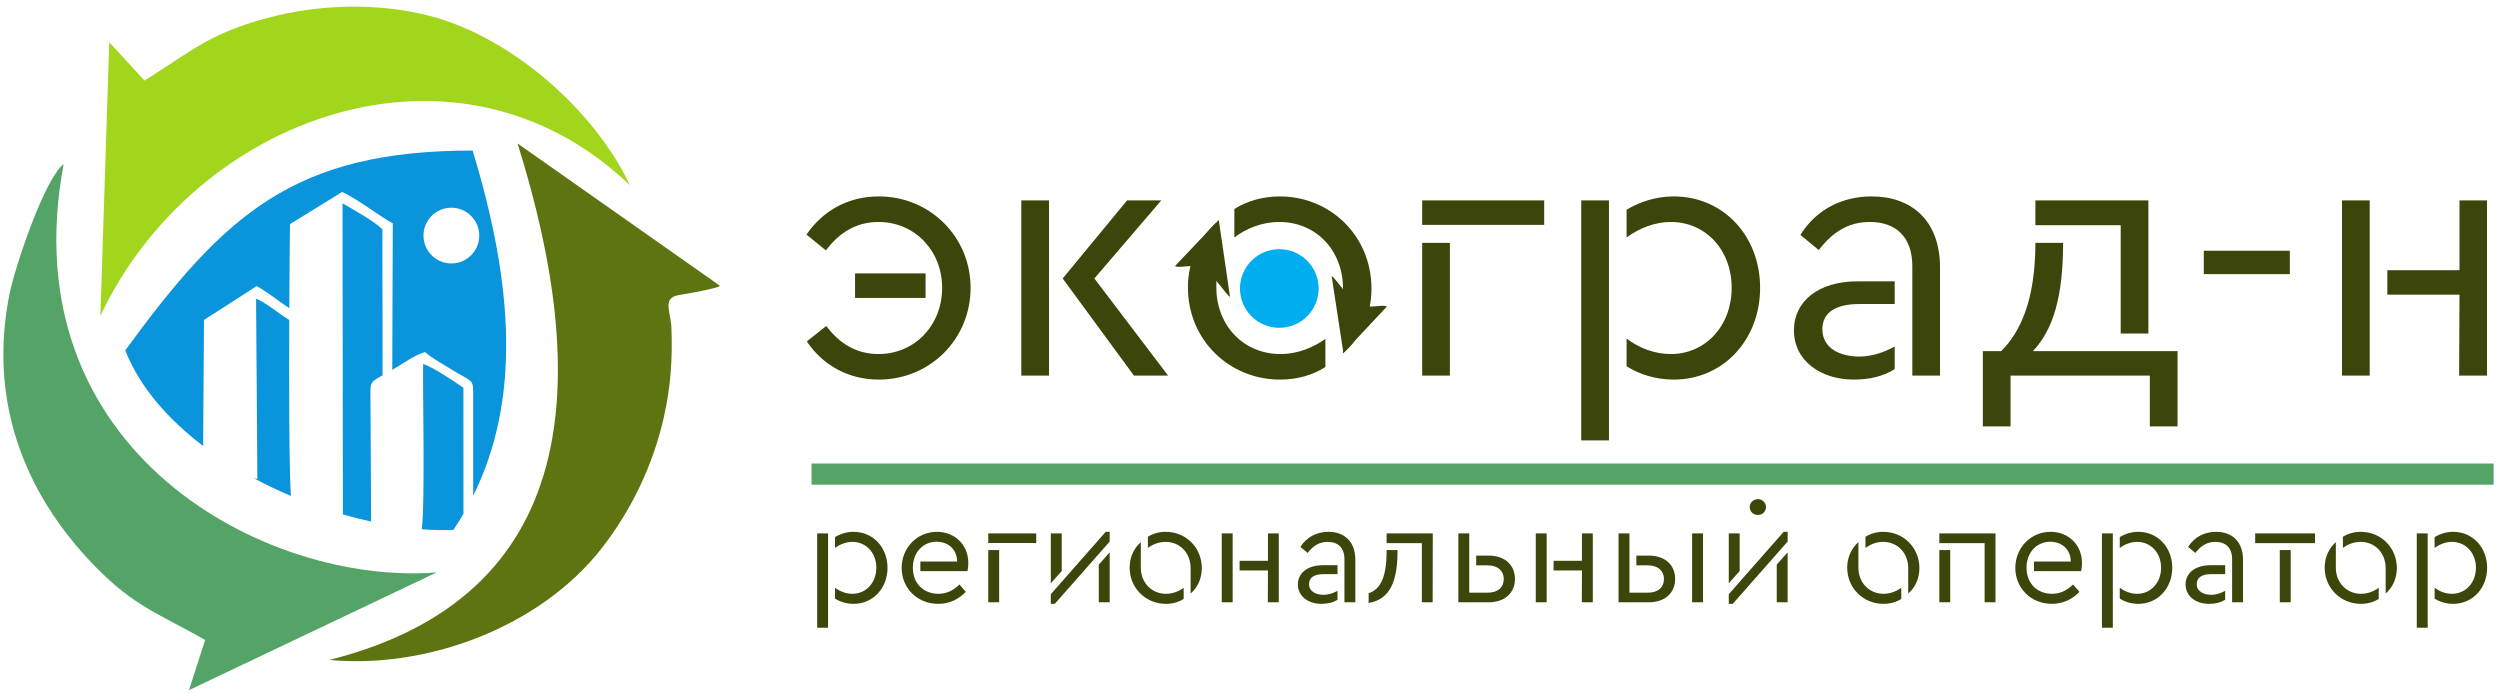
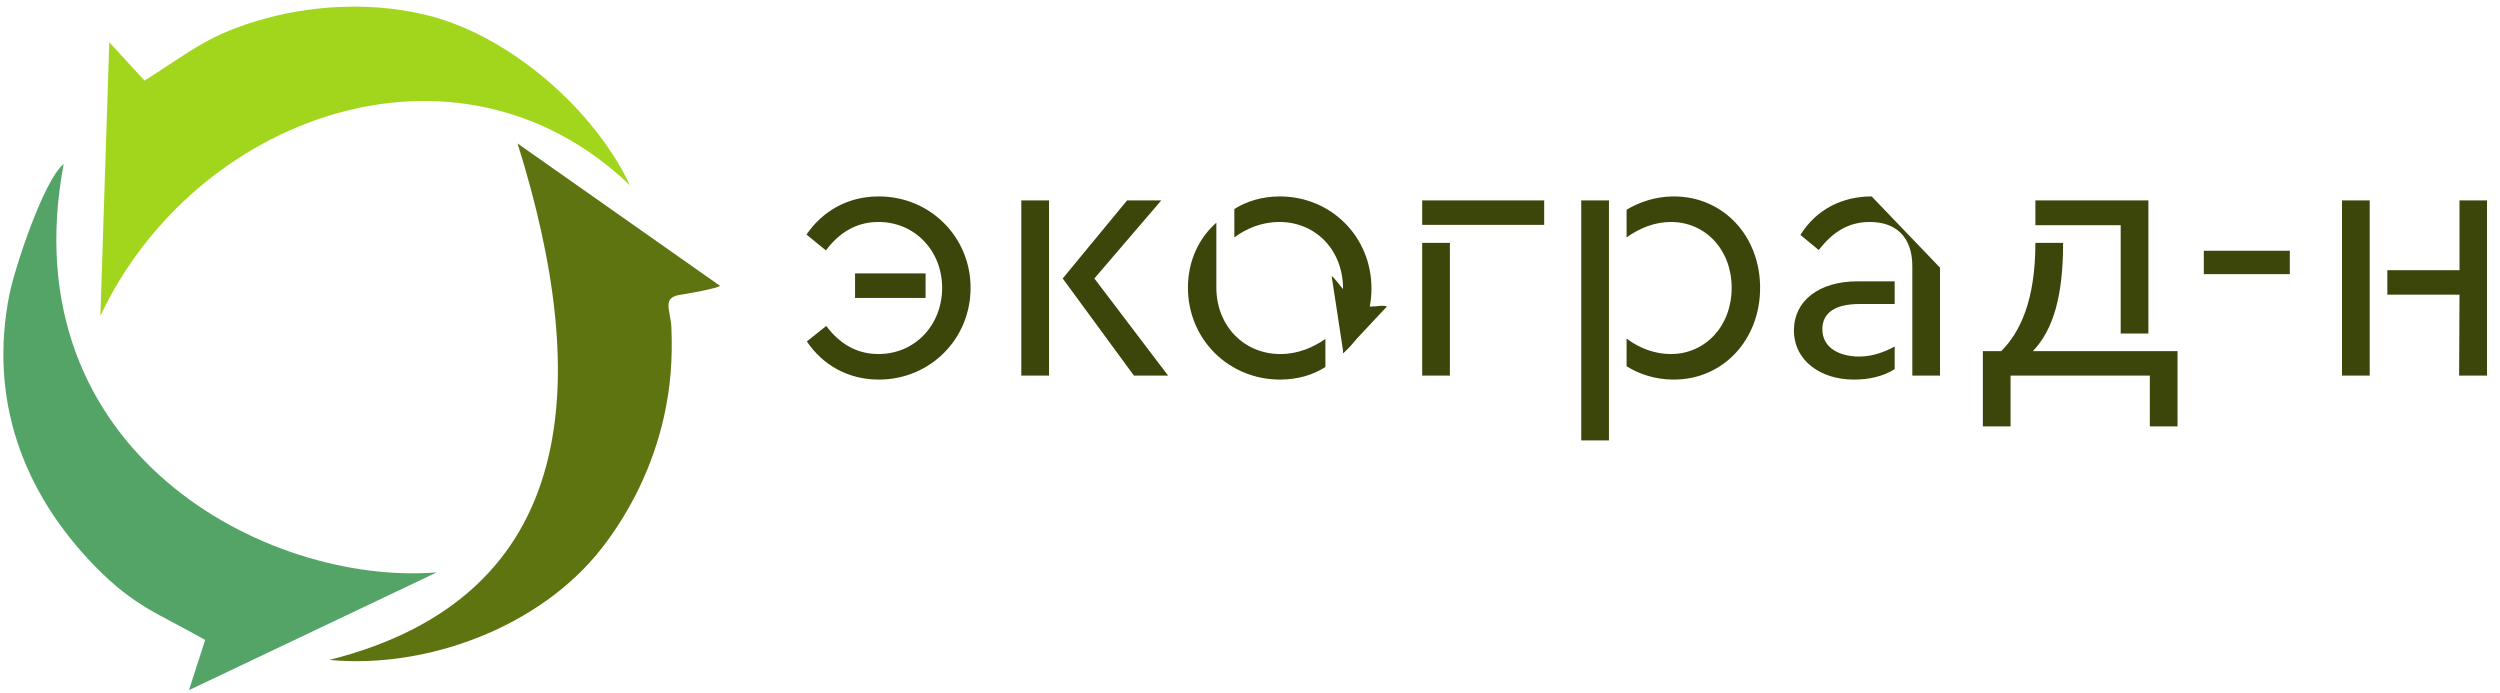
<svg xmlns="http://www.w3.org/2000/svg" width="361" height="100" viewBox="0 0 361 100" fill="none">
  <path fill-rule="evenodd" clip-rule="evenodd" d="M47.558 95.296C61.701 96.624 78.059 90.509 86.898 79.15C91.227 73.587 94.32 67.087 95.868 60.209C96.85 55.843 97.128 51.789 96.951 47.323C96.853 44.834 95.48 42.925 98.302 42.559C98.835 42.49 103.913 41.6 103.951 41.261L74.735 20.714C85.425 54.817 84.09 86.08 47.558 95.296Z" fill="#5E7411" />
  <path fill-rule="evenodd" clip-rule="evenodd" d="M90.959 26.749C85.856 15.88 73.792 5.361 62.127 2.312C54.605 0.346 46.002 0.59 38.515 2.618C30.201 4.87 27.715 7.335 20.869 11.637L15.778 6.095L14.496 45.62C27.98 16.88 65.93 2.821 90.959 26.749Z" fill="#A1D61D" />
  <path fill-rule="evenodd" clip-rule="evenodd" d="M9.192 23.685C6.355 25.924 2.133 38.657 1.369 42.474C-1.637 57.487 3.177 70.952 13.685 81.736C19.459 87.662 22.936 88.584 29.625 92.412L27.287 99.657L63.07 82.65C38.587 84.634 1.384 65.281 9.192 23.685Z" fill="#54A468" />
-   <path fill-rule="evenodd" clip-rule="evenodd" d="M65.176 29.992C67.4 29.992 69.203 31.795 69.203 34.019C69.203 36.242 67.4 38.045 65.176 38.045C62.953 38.045 61.15 36.242 61.15 34.019C61.15 31.795 62.953 29.992 65.176 29.992ZM18.084 50.593C32.426 30.991 42.417 21.737 68.244 21.737C74.203 41.303 75.162 57.795 68.327 71.588L68.33 56.606C68.329 54.703 68.026 55.102 65.184 53.346C64.175 52.722 62.161 51.583 61.369 50.832C59.893 51.269 58.221 52.472 56.873 53.273L56.643 53.409L56.717 32.259C54.264 30.869 51.988 28.969 49.408 27.715L41.871 32.364C41.853 33.496 41.804 38.436 41.775 44.502L41.255 44.149C40.02 43.304 38.345 41.985 37.051 41.318L29.454 46.201L29.332 64.392C24.258 60.545 20.184 55.894 18.084 50.593ZM66.924 74.19C66.467 74.975 65.984 75.751 65.472 76.519C64.025 76.579 62.495 76.546 60.903 76.423C61.4 73.041 61.019 54.963 61.1 52.558C62.48 52.974 65.823 55.219 66.917 55.996L66.924 74.19ZM53.587 75.315C52.242 75.02 50.881 74.674 49.514 74.277L49.461 29.358C51.055 30.284 54.093 31.961 55.223 33.126L55.24 54.203C53.649 55.08 53.492 55.167 53.492 56.606L53.587 75.315ZM42.009 71.612C40.194 70.844 38.404 69.994 36.666 69.063C36.837 69.109 37.004 69.143 37.165 69.162L36.976 43.13C38.227 43.656 39.397 44.591 40.42 45.311C40.996 45.715 41.434 45.982 41.767 46.207C41.728 55.876 41.747 67.649 42.009 71.612Z" fill="#0994DC" />
-   <path d="M126.9 54.812C134.279 54.812 140.151 48.993 140.151 41.562C140.151 34.183 134.279 28.363 126.9 28.363C122.327 28.363 118.742 30.545 116.455 33.871L119.261 36.158C121.132 33.663 123.574 32.053 126.848 32.053C132.148 32.053 136.045 36.261 136.045 41.562C136.045 46.914 132.148 51.123 126.848 51.123C123.626 51.123 121.184 49.564 119.313 47.07L116.507 49.304C118.742 52.63 122.379 54.812 126.9 54.812ZM123.47 43.017H133.655V39.483H123.47V43.017ZM147.477 54.241H151.479V28.935H147.477V54.241ZM158.027 40.211L167.691 28.935H162.755L153.453 40.211L163.743 54.241H168.679L158.027 40.211ZM184.787 28.363C182.241 28.363 179.955 29.091 178.24 30.182V34.287C179.903 33.04 182.137 32.053 184.735 32.053C190.036 32.053 193.932 36.158 193.932 41.666V51.019C196.427 48.889 198.039 45.615 198.039 41.666C198.039 34.131 192.167 28.363 184.787 28.363ZM175.641 32.156C173.199 34.287 171.536 37.612 171.536 41.51C171.536 49.044 177.46 54.812 184.839 54.812C187.385 54.812 189.62 54.137 191.387 52.994V48.941C189.672 50.136 187.489 51.123 184.891 51.123C179.591 51.123 175.641 47.018 175.641 41.51V32.156ZM222.98 28.935H205.364V32.468H222.98V28.935ZM209.365 35.066H205.364V54.241H209.365V35.066ZM241.687 28.363C239.037 28.363 236.699 29.194 234.88 30.285V34.287C236.803 32.884 239.037 32.053 241.272 32.053C246.26 32.053 250.053 36.054 250.053 41.562C250.053 47.07 246.26 51.123 241.272 51.123C239.037 51.123 236.803 50.343 234.88 48.889V52.89C236.699 54.033 239.037 54.812 241.687 54.812C248.859 54.812 254.159 49.044 254.159 41.562C254.159 34.079 248.859 28.363 241.687 28.363ZM232.333 28.935H228.332V63.594H232.333V28.935ZM270.267 28.363C266.215 28.363 262.369 30.078 259.979 33.923L262.628 36.106C264.603 33.559 266.837 32.053 270.007 32.053C273.748 32.053 276.139 34.183 276.139 38.444V54.241H280.14V38.652C280.14 31.844 276.036 28.363 270.267 28.363ZM273.593 40.626H268.188C262.681 40.626 259.043 43.433 259.043 47.694C259.043 52.11 262.94 54.812 267.669 54.812C269.955 54.812 271.929 54.345 273.593 53.305V50.032C272.191 50.811 270.372 51.487 268.5 51.487C265.695 51.487 263.148 50.292 263.148 47.537C263.148 45.095 265.123 43.9 268.5 43.9H273.593V40.626ZM306.227 48.161H310.227V28.935H293.911V32.52H306.227V48.161ZM293.547 50.707C296.509 47.59 297.912 42.757 297.912 35.066H293.911C293.911 43.433 291.676 48.005 288.973 50.707H286.324V61.568H290.325V54.241H310.435V61.568H314.436V50.707H293.547ZM330.649 36.209H318.229V39.587H330.649V36.209ZM342.185 28.935H338.184V54.241H342.185V28.935ZM359.125 28.935H355.151V39.016H344.731V42.549H355.151L355.097 54.241H359.125V28.935Z" fill="#3C450A" />
-   <path d="M123.253 76.795C122.21 76.795 121.291 77.122 120.576 77.551V79.124C121.332 78.573 122.21 78.246 123.089 78.246C125.051 78.246 126.543 79.82 126.543 81.985C126.543 84.151 125.051 85.745 123.089 85.745C122.21 85.745 121.332 85.439 120.576 84.867V86.439C121.291 86.889 122.21 87.196 123.253 87.196C126.072 87.196 128.157 84.928 128.157 81.985C128.157 79.043 126.072 76.795 123.253 76.795ZM119.575 77.02H118.001V90.649H119.575V77.02ZM132.898 82.476H139.703C139.743 82.291 139.824 81.822 139.824 81.291C139.824 78.634 137.843 76.795 135.288 76.795C132.427 76.795 130.2 79.104 130.2 82.006C130.2 84.928 132.468 87.196 135.472 87.196C137.107 87.196 138.455 86.522 139.457 85.459L138.537 84.396C137.72 85.213 136.739 85.745 135.493 85.745C133.368 85.745 131.814 84.253 131.814 81.985C131.814 79.778 133.286 78.226 135.248 78.226C136.841 78.226 138.189 79.247 138.211 81.086H132.898V82.476ZM149.633 77.02H142.705V78.409H149.633V77.02ZM144.279 79.431H142.705V86.971H144.279V79.431ZM160.237 76.795H159.665L151.737 85.806V87.196H152.309L160.237 78.205V76.795ZM153.311 77.02H151.737V84.233L153.311 82.455V77.02ZM160.237 79.758L158.664 81.536V86.971H160.237V79.758ZM168.329 76.795C167.328 76.795 166.429 77.081 165.755 77.51V79.124C166.409 78.634 167.287 78.246 168.309 78.246C170.393 78.246 171.927 79.86 171.927 82.026V85.704C172.907 84.867 173.54 83.579 173.54 82.026C173.54 79.063 171.231 76.795 168.329 76.795ZM164.733 78.287C163.772 79.124 163.119 80.433 163.119 81.965C163.119 84.928 165.448 87.196 168.351 87.196C169.351 87.196 170.229 86.93 170.924 86.481V84.887C170.251 85.357 169.392 85.745 168.371 85.745C166.285 85.745 164.733 84.131 164.733 81.965V78.287ZM177.995 77.02H176.421V86.971H177.995V77.02ZM184.656 77.02H183.093V80.984H178.996V82.374H183.093L183.072 86.971H184.656V77.02ZM191.828 76.795C190.235 76.795 188.721 77.469 187.783 78.982L188.824 79.84C189.6 78.839 190.479 78.246 191.725 78.246C193.197 78.246 194.137 79.084 194.137 80.759V86.971H195.711V80.841C195.711 78.164 194.096 76.795 191.828 76.795ZM193.136 81.618H191.011C188.844 81.618 187.415 82.721 187.415 84.396C187.415 86.133 188.947 87.196 190.807 87.196C191.705 87.196 192.481 87.012 193.136 86.603V85.316C192.584 85.623 191.869 85.888 191.133 85.888C190.029 85.888 189.028 85.418 189.028 84.335C189.028 83.375 189.805 82.905 191.133 82.905H193.136V81.618ZM206.895 77.02H200.227V78.43H205.317V86.971H206.873L206.895 77.02ZM201.8 79.431H200.227V79.554C200.227 83.395 199.327 85.091 197.631 85.663V87.073C200.043 86.644 201.8 84.989 201.8 79.677V79.431ZM212.16 77.02H210.587V86.971H214.96C217.288 86.971 218.76 85.623 218.76 83.599C218.76 81.576 217.288 80.228 214.96 80.228H213.161V81.638H214.836C216.308 81.638 217.145 82.455 217.145 83.62C217.145 84.785 216.308 85.582 214.836 85.582H212.16V77.02ZM223.337 77.02H221.764V86.971H223.337V77.02ZM229.999 77.02H228.435V80.984H224.339V82.374H228.435L228.415 86.971H229.999V77.02ZM233.717 86.971H238.091C240.419 86.971 241.891 85.623 241.891 83.599C241.891 81.576 240.419 80.228 238.091 80.228H236.292V81.638H237.967C239.439 81.638 240.276 82.455 240.276 83.62C240.276 84.785 239.439 85.582 237.967 85.582H235.291V77.02H233.717V86.971ZM244.343 86.971H245.916V77.02H244.343V86.971ZM253.844 72.075C253.191 72.075 252.659 72.586 252.659 73.219C252.659 73.873 253.191 74.364 253.844 74.364C254.477 74.364 255.009 73.873 255.009 73.219C255.009 72.586 254.477 72.075 253.844 72.075ZM258.135 76.795H257.563L249.635 85.806V87.196H250.207L258.135 78.205V76.795ZM251.208 77.02H249.635V84.233L251.208 82.455V77.02ZM258.135 79.758L256.561 81.536V86.971H258.135V79.758ZM271.948 76.795C270.947 76.795 270.048 77.081 269.373 77.51V79.124C270.028 78.634 270.905 78.246 271.928 78.246C274.012 78.246 275.545 79.86 275.545 82.026V85.704C276.525 84.867 277.159 83.579 277.159 82.026C277.159 79.063 274.851 76.795 271.948 76.795ZM268.352 78.287C267.391 79.124 266.737 80.433 266.737 81.965C266.737 84.928 269.067 87.196 271.969 87.196C272.969 87.196 273.848 86.93 274.543 86.481V84.887C273.869 85.357 273.011 85.745 271.989 85.745C269.905 85.745 268.352 84.131 268.352 81.965V78.287ZM288.152 77.02H280.04V78.43H286.579V86.971H288.152V77.02ZM281.613 79.431H280.04V86.971H281.613V79.431ZM293.709 82.476H300.515C300.555 82.291 300.637 81.822 300.637 81.291C300.637 78.634 298.655 76.795 296.1 76.795C293.24 76.795 291.012 79.104 291.012 82.006C291.012 84.928 293.281 87.196 296.285 87.196C297.919 87.196 299.268 86.522 300.269 85.459L299.349 84.396C298.532 85.213 297.552 85.745 296.305 85.745C294.18 85.745 292.627 84.253 292.627 81.985C292.627 79.778 294.099 78.226 296.06 78.226C297.653 78.226 299.003 79.247 299.023 81.086H293.709V82.476ZM308.769 76.795C307.728 76.795 306.808 77.122 306.093 77.551V79.124C306.849 78.573 307.728 78.246 308.607 78.246C310.568 78.246 312.06 79.82 312.06 81.985C312.06 84.151 310.568 85.745 308.607 85.745C307.728 85.745 306.849 85.439 306.093 84.867V86.439C306.808 86.889 307.728 87.196 308.769 87.196C311.589 87.196 313.673 84.928 313.673 81.985C313.673 79.043 311.589 76.795 308.769 76.795ZM305.092 77.02H303.519V90.649H305.092V77.02ZM320.008 76.795C318.415 76.795 316.903 77.469 315.963 78.982L317.005 79.84C317.781 78.839 318.66 78.246 319.907 78.246C321.377 78.246 322.317 79.084 322.317 80.759V86.971H323.891V80.841C323.891 78.164 322.276 76.795 320.008 76.795ZM321.316 81.618H319.191C317.025 81.618 315.595 82.721 315.595 84.396C315.595 86.133 317.127 87.196 318.987 87.196C319.885 87.196 320.663 87.012 321.316 86.603V85.316C320.764 85.623 320.049 85.888 319.313 85.888C318.211 85.888 317.209 85.418 317.209 84.335C317.209 83.375 317.985 82.905 319.313 82.905H321.316V81.618ZM334.291 77.02H325.648V78.43H334.291V77.02ZM330.776 79.431H329.203V86.971H330.776V79.431ZM340.892 76.795C339.891 76.795 338.992 77.081 338.317 77.51V79.124C338.971 78.634 339.849 78.246 340.871 78.246C342.956 78.246 344.488 79.86 344.488 82.026V85.704C345.469 84.867 346.103 83.579 346.103 82.026C346.103 79.063 343.793 76.795 340.892 76.795ZM337.295 78.287C336.335 79.124 335.681 80.433 335.681 81.965C335.681 84.928 338.011 87.196 340.912 87.196C341.913 87.196 342.792 86.93 343.487 86.481V84.887C342.812 85.357 341.955 85.745 340.933 85.745C338.848 85.745 337.295 84.131 337.295 81.965V78.287ZM354.235 76.795C353.193 76.795 352.273 77.122 351.559 77.551V79.124C352.315 78.573 353.193 78.246 354.072 78.246C356.033 78.246 357.525 79.82 357.525 81.985C357.525 84.151 356.033 85.745 354.072 85.745C353.193 85.745 352.315 85.439 351.559 84.867V86.439C352.273 86.889 353.193 87.196 354.235 87.196C357.055 87.196 359.139 84.928 359.139 81.985C359.139 79.043 357.055 76.795 354.235 76.795ZM350.557 77.02H348.984V90.649H350.557V77.02Z" fill="#3C450A" />
-   <path fill-rule="evenodd" clip-rule="evenodd" d="M117.183 66.932H360.082V69.989H117.183V66.932Z" fill="#54A468" />
+   <path d="M126.9 54.812C134.279 54.812 140.151 48.993 140.151 41.562C140.151 34.183 134.279 28.363 126.9 28.363C122.327 28.363 118.742 30.545 116.455 33.871L119.261 36.158C121.132 33.663 123.574 32.053 126.848 32.053C132.148 32.053 136.045 36.261 136.045 41.562C136.045 46.914 132.148 51.123 126.848 51.123C123.626 51.123 121.184 49.564 119.313 47.07L116.507 49.304C118.742 52.63 122.379 54.812 126.9 54.812ZM123.47 43.017H133.655V39.483H123.47V43.017ZM147.477 54.241H151.479V28.935H147.477V54.241ZM158.027 40.211L167.691 28.935H162.755L153.453 40.211L163.743 54.241H168.679L158.027 40.211ZM184.787 28.363C182.241 28.363 179.955 29.091 178.24 30.182V34.287C179.903 33.04 182.137 32.053 184.735 32.053C190.036 32.053 193.932 36.158 193.932 41.666V51.019C196.427 48.889 198.039 45.615 198.039 41.666C198.039 34.131 192.167 28.363 184.787 28.363ZM175.641 32.156C173.199 34.287 171.536 37.612 171.536 41.51C171.536 49.044 177.46 54.812 184.839 54.812C187.385 54.812 189.62 54.137 191.387 52.994V48.941C189.672 50.136 187.489 51.123 184.891 51.123C179.591 51.123 175.641 47.018 175.641 41.51V32.156ZM222.98 28.935H205.364V32.468H222.98V28.935ZM209.365 35.066H205.364V54.241H209.365V35.066ZM241.687 28.363C239.037 28.363 236.699 29.194 234.88 30.285V34.287C236.803 32.884 239.037 32.053 241.272 32.053C246.26 32.053 250.053 36.054 250.053 41.562C250.053 47.07 246.26 51.123 241.272 51.123C239.037 51.123 236.803 50.343 234.88 48.889V52.89C236.699 54.033 239.037 54.812 241.687 54.812C248.859 54.812 254.159 49.044 254.159 41.562C254.159 34.079 248.859 28.363 241.687 28.363ZM232.333 28.935H228.332V63.594H232.333V28.935ZM270.267 28.363C266.215 28.363 262.369 30.078 259.979 33.923L262.628 36.106C264.603 33.559 266.837 32.053 270.007 32.053C273.748 32.053 276.139 34.183 276.139 38.444V54.241H280.14V38.652ZM273.593 40.626H268.188C262.681 40.626 259.043 43.433 259.043 47.694C259.043 52.11 262.94 54.812 267.669 54.812C269.955 54.812 271.929 54.345 273.593 53.305V50.032C272.191 50.811 270.372 51.487 268.5 51.487C265.695 51.487 263.148 50.292 263.148 47.537C263.148 45.095 265.123 43.9 268.5 43.9H273.593V40.626ZM306.227 48.161H310.227V28.935H293.911V32.52H306.227V48.161ZM293.547 50.707C296.509 47.59 297.912 42.757 297.912 35.066H293.911C293.911 43.433 291.676 48.005 288.973 50.707H286.324V61.568H290.325V54.241H310.435V61.568H314.436V50.707H293.547ZM330.649 36.209H318.229V39.587H330.649V36.209ZM342.185 28.935H338.184V54.241H342.185V28.935ZM359.125 28.935H355.151V39.016H344.731V42.549H355.151L355.097 54.241H359.125V28.935Z" fill="#3C450A" />
  <path fill-rule="evenodd" clip-rule="evenodd" d="M192.29 39.864C192.943 40.235 194.467 42.906 196.276 43.907C197.739 44.716 199.499 43.865 200.264 44.264L193.986 50.97L192.29 39.864Z" fill="#3C450A" />
-   <path fill-rule="evenodd" clip-rule="evenodd" d="M177.613 42.87C176.963 42.496 175.456 39.814 173.653 38.802C172.196 37.983 170.431 38.822 169.667 38.419L175.989 31.753L177.613 42.87Z" fill="#3C450A" />
-   <path fill-rule="evenodd" clip-rule="evenodd" d="M184.732 35.98C187.868 35.98 190.411 38.522 190.411 41.658C190.411 44.795 187.868 47.337 184.732 47.337C181.596 47.337 179.053 44.795 179.053 41.658C179.053 38.522 181.596 35.98 184.732 35.98Z" fill="#00ADEF" />
</svg>